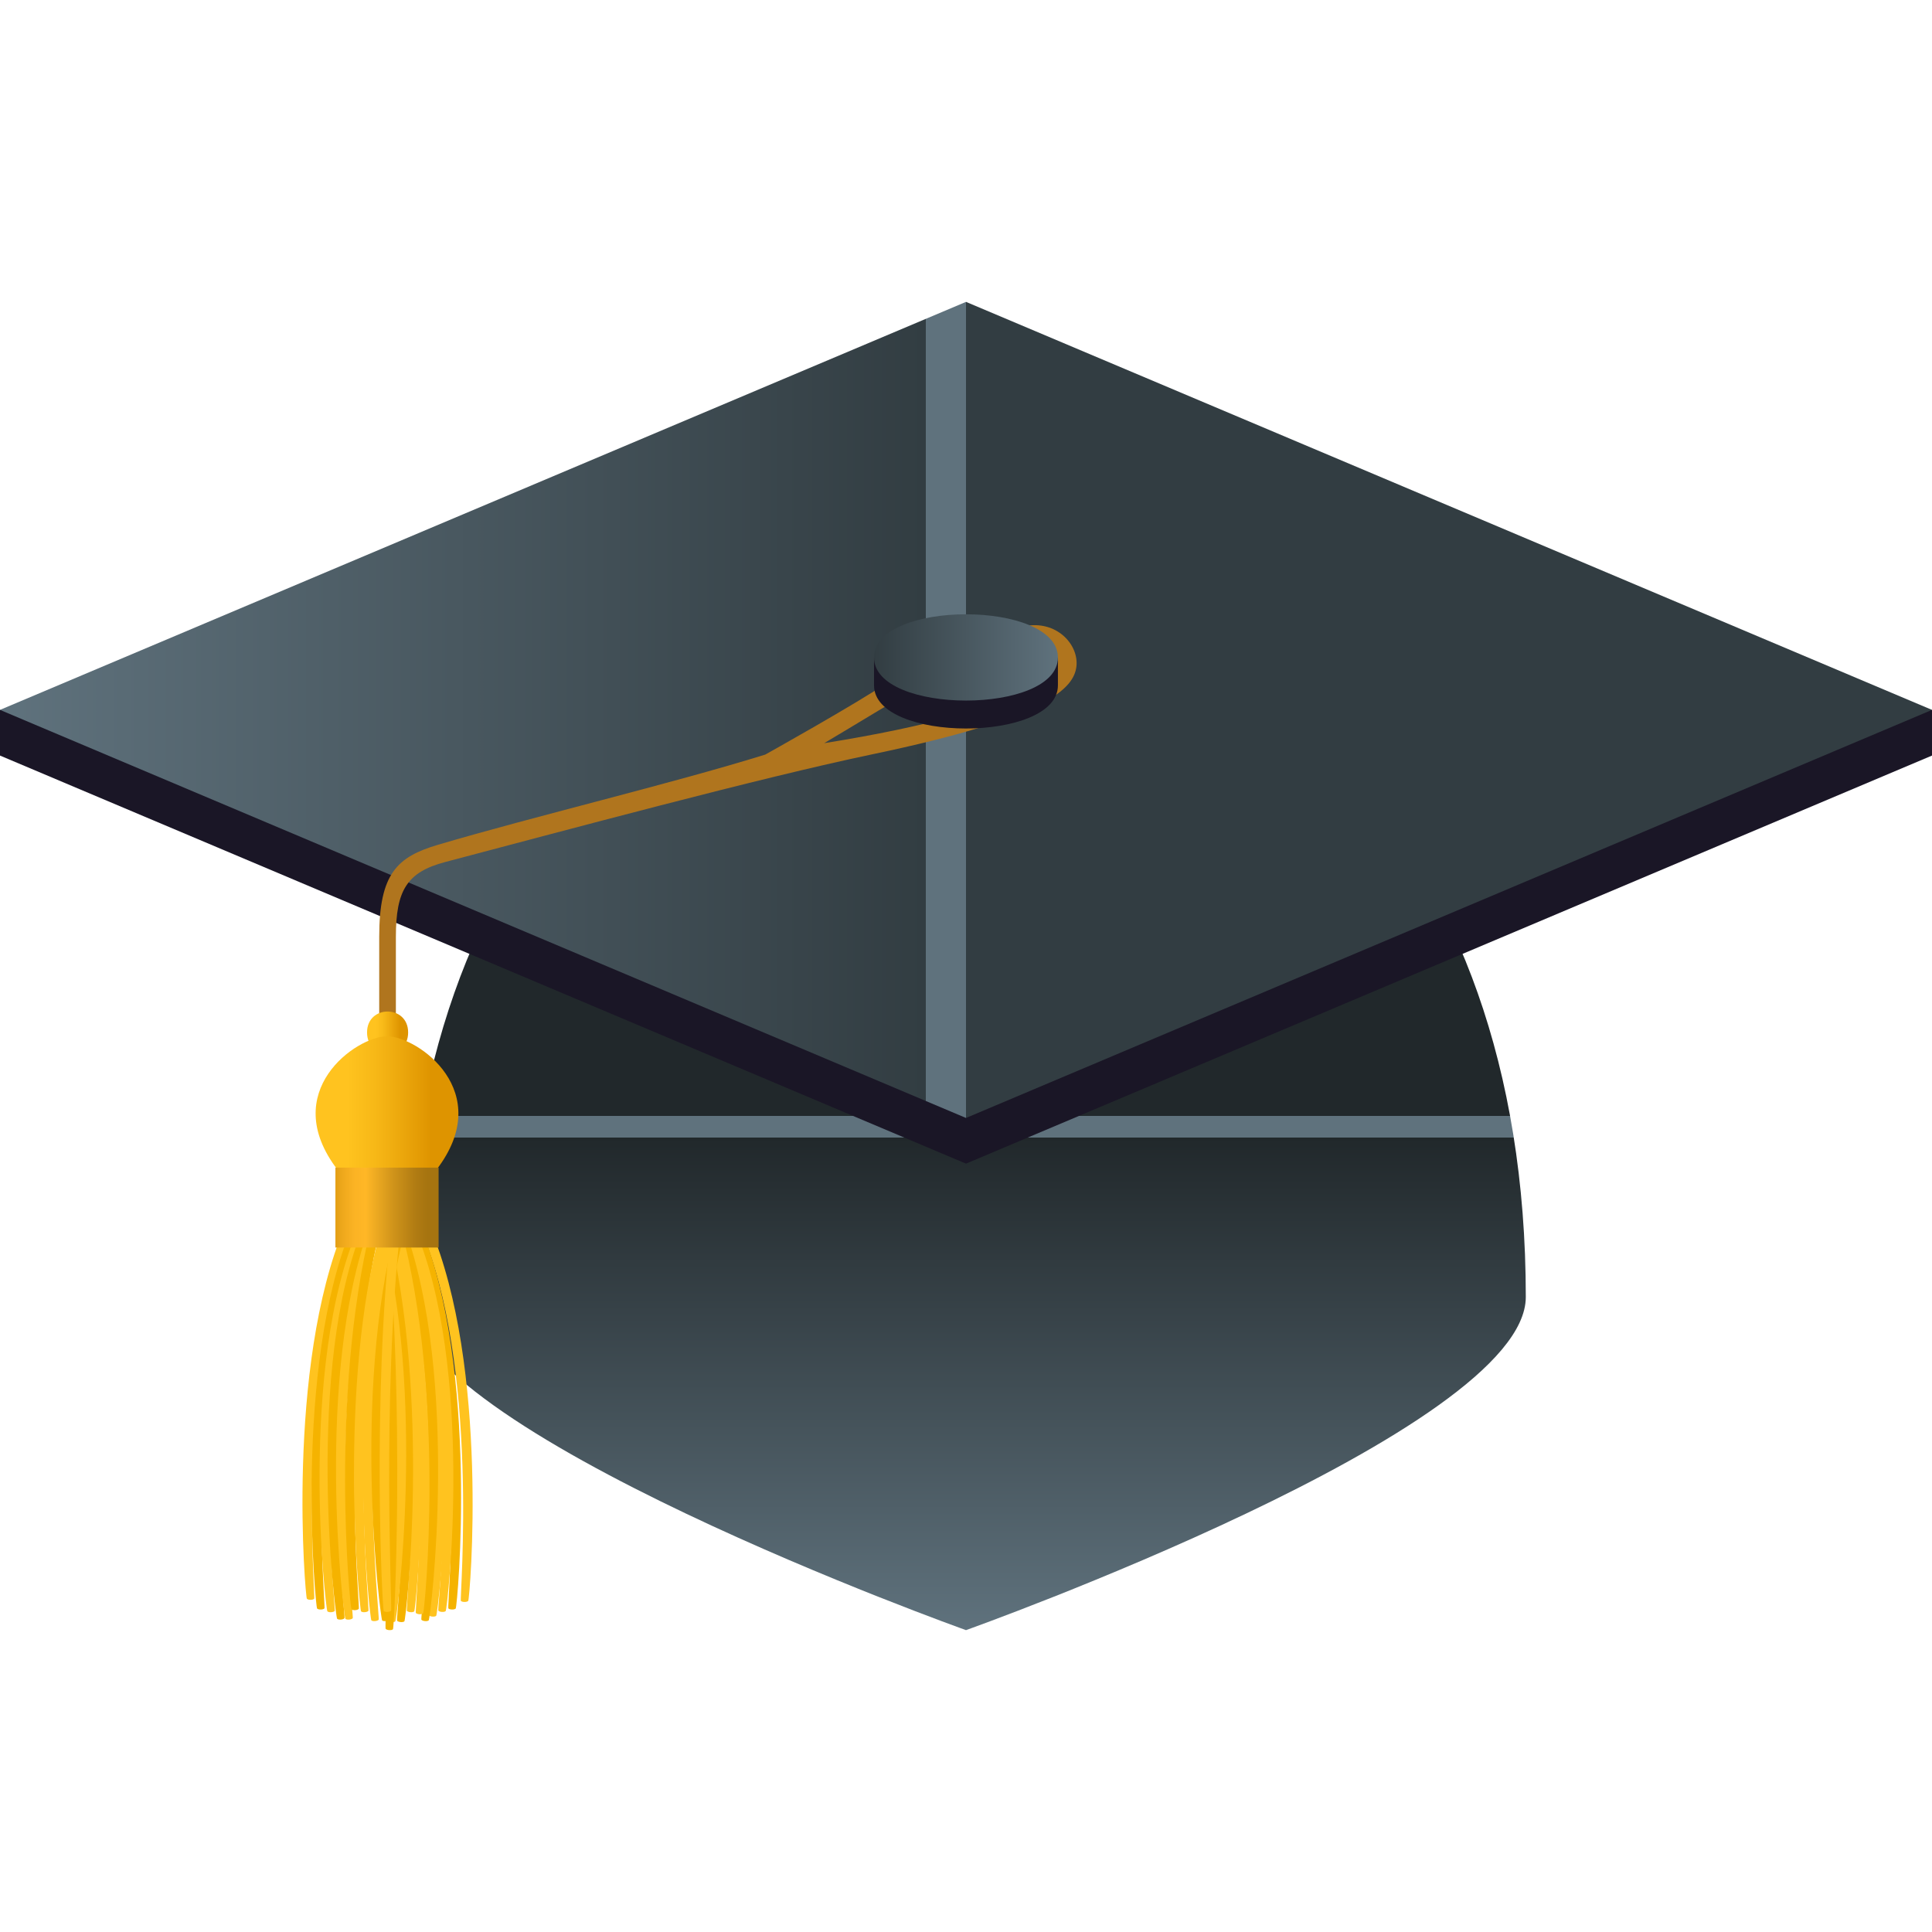
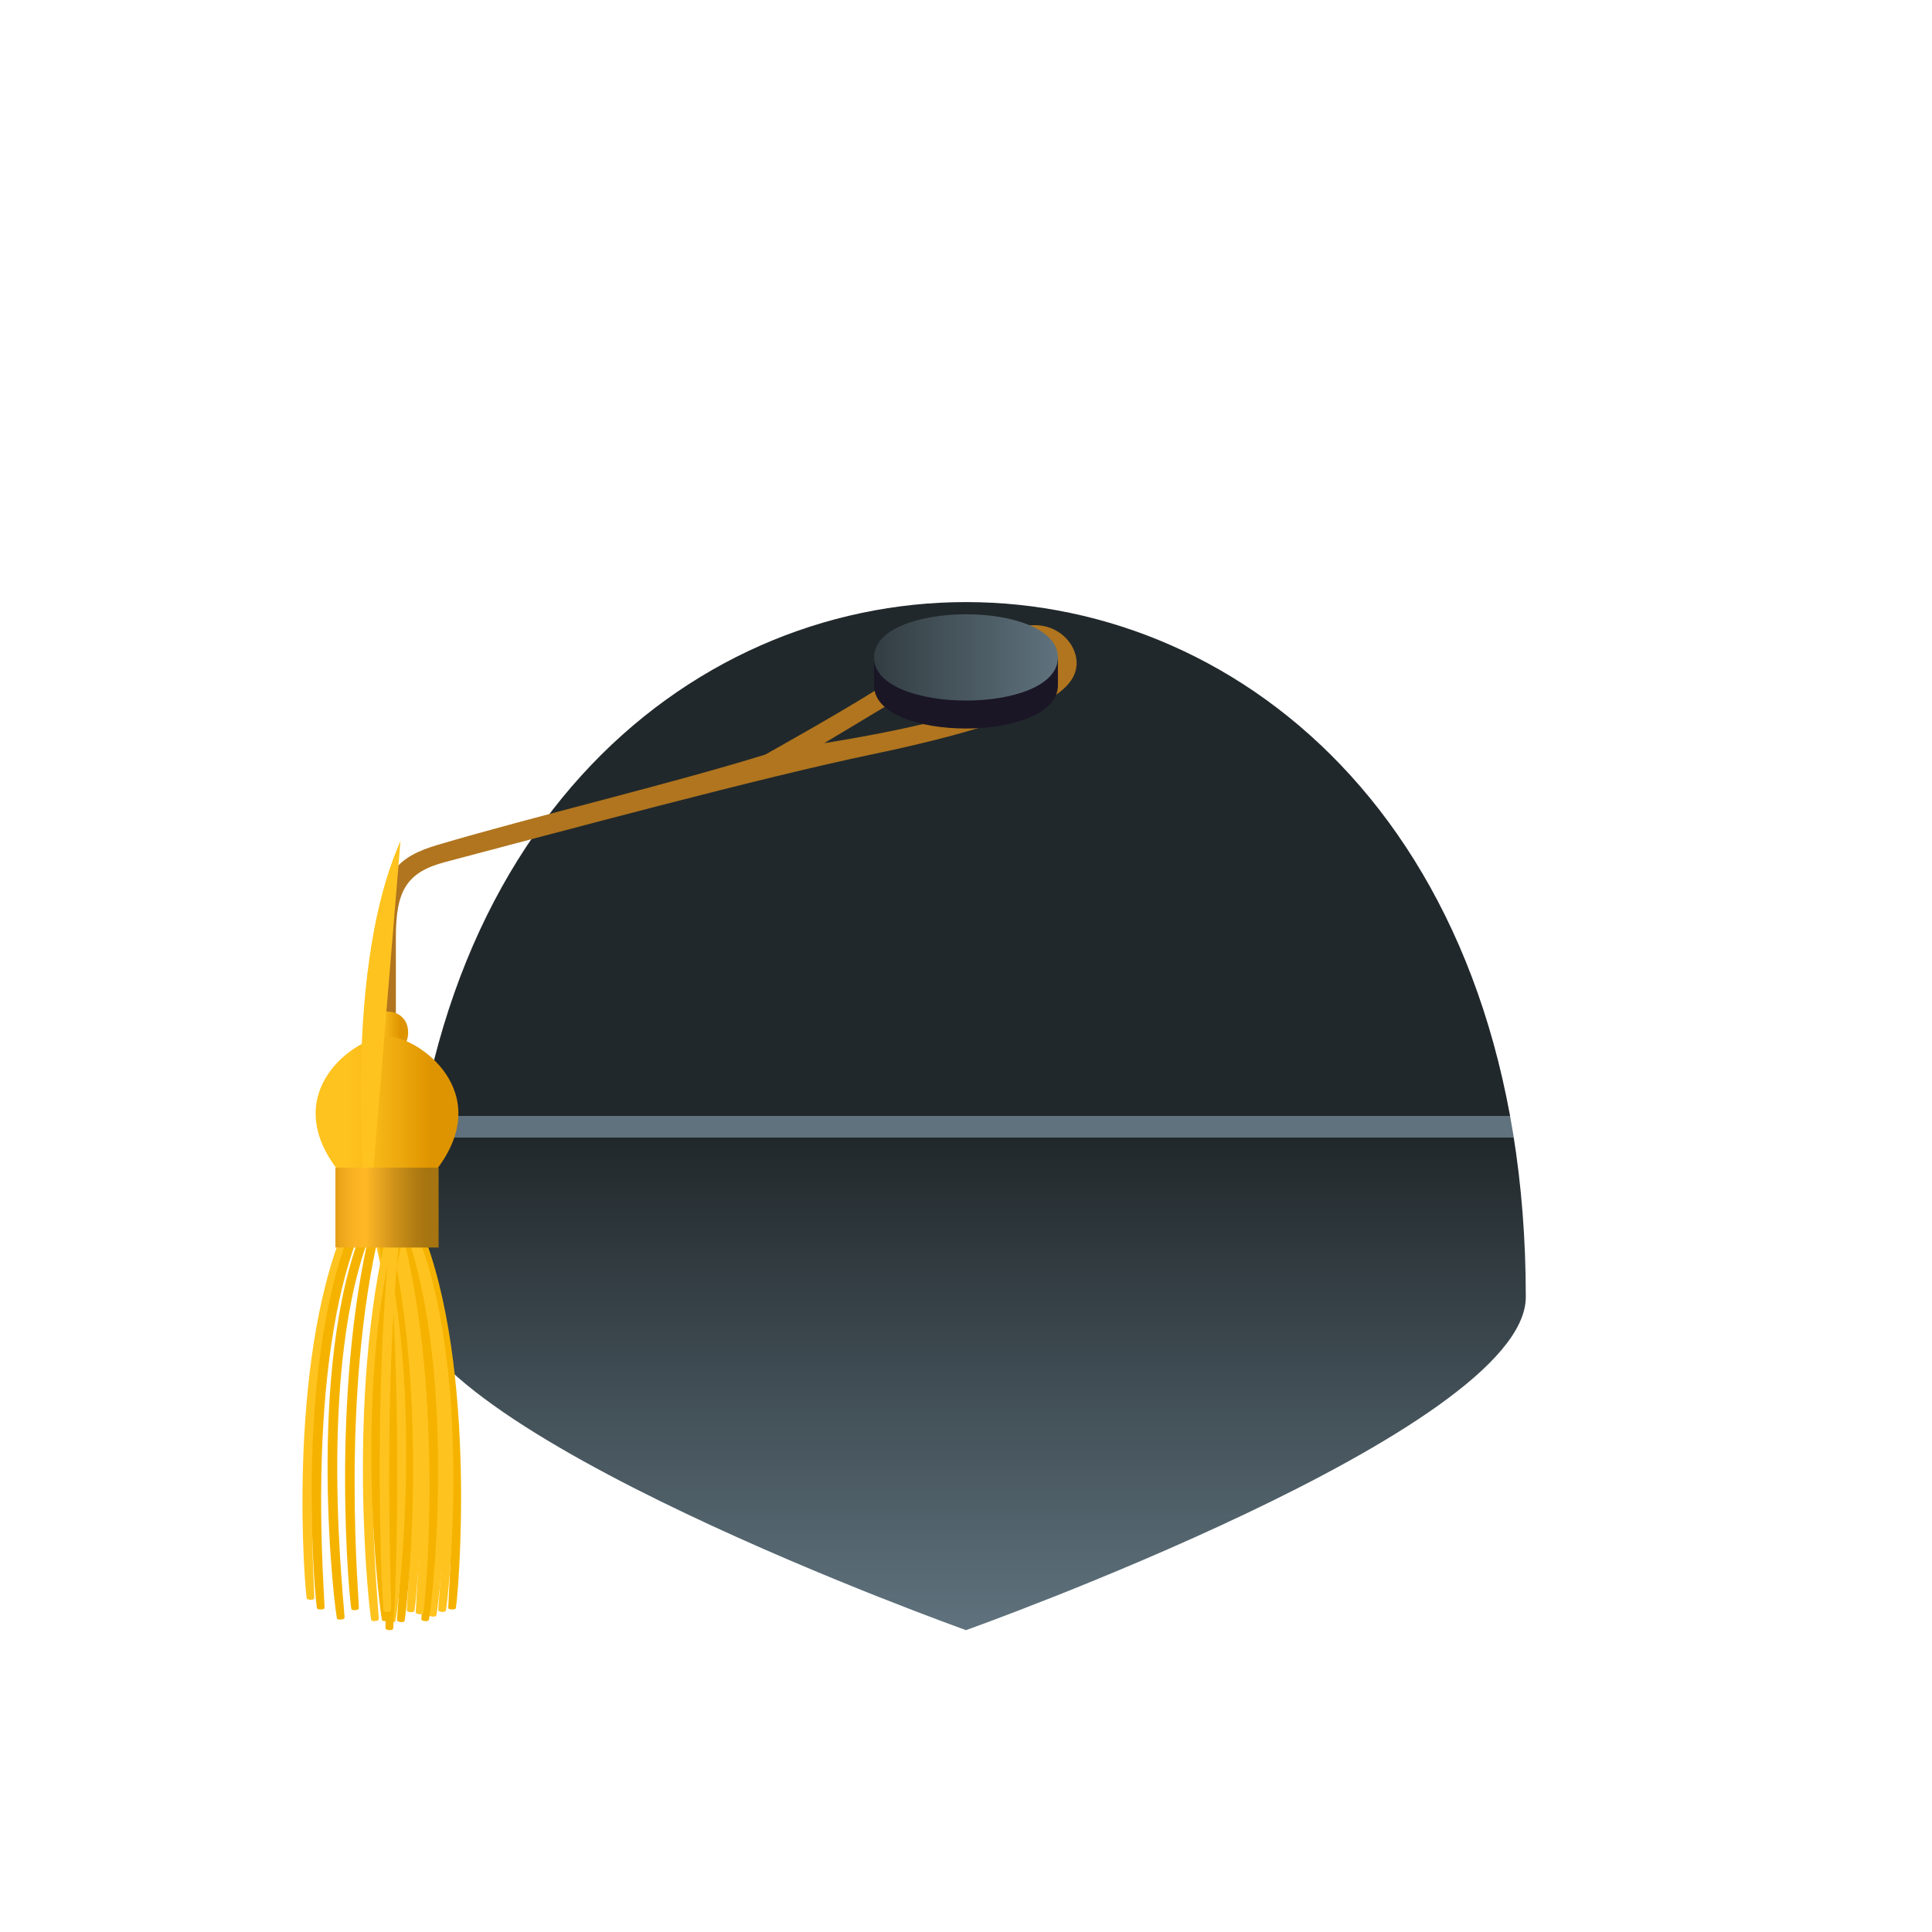
<svg xmlns="http://www.w3.org/2000/svg" xmlns:ns1="http://ns.adobe.com/AdobeSVGViewerExtensions/3.0/" version="1.1" id="Layer_1" x="0px" y="0px" width="64px" height="64px" viewBox="0 0 64 64" enable-background="new 0 0 64 64" xml:space="preserve">
  <linearGradient id="SVGID_1_" gradientUnits="userSpaceOnUse" x1="32.001" y1="54" x2="32.001" y2="19.945">
    <stop offset="0" style="stop-color:#5F727D" />
    <stop offset="0.479" style="stop-color:#21282B" />
    <ns1:midPointStop offset="0" style="stop-color:#5F727D" />
    <ns1:midPointStop offset="0.5" style="stop-color:#5F727D" />
    <ns1:midPointStop offset="0.479" style="stop-color:#21282B" />
  </linearGradient>
  <path fill="url(#SVGID_1_)" d="M50.544,42.966C50.544,47.39,32,54,32,54s-18.544-6.61-18.544-11.034  C13.456,12.271,50.544,12.271,50.544,42.966z" />
-   <polygon fill="#1A1626" points="64,23.516 0,23.516 0,25.029 32,38.547 64,25.029 " />
  <linearGradient id="SVGID_2_" gradientUnits="userSpaceOnUse" x1="0" y1="23.517" x2="64" y2="23.517">
    <stop offset="0" style="stop-color:#5F727D" />
    <stop offset="0.479" style="stop-color:#323D42" />
    <ns1:midPointStop offset="0" style="stop-color:#5F727D" />
    <ns1:midPointStop offset="0.5" style="stop-color:#5F727D" />
    <ns1:midPointStop offset="0.479" style="stop-color:#323D42" />
  </linearGradient>
-   <polygon fill="url(#SVGID_2_)" points="32,10 0,23.516 32,37.034 64,23.516 " />
  <path fill="#B0751E" d="M13.114,34.793h-0.552v-3.761c0-2.105,0.604-2.649,1.945-3.047c3.219-0.952,7.678-2.008,10.842-2.988  c0,0,3.008-1.676,4.146-2.447c1.3-0.881,4.442-1.807,4.442-1.807c1.061-0.211,1.804,0.608,1.721,1.334  c-0.084,0.715-0.926,1.69-6.746,2.907c-3.723,0.776-10.313,2.557-14.162,3.571c-1.263,0.333-1.636,0.929-1.636,2.478V34.793z   M34.293,21.323c-2.316,0.318-4.566,1.864-6.989,3.295C34.285,23.503,36.346,21.945,34.293,21.323z" />
  <path fill="#1A1626" d="M32.002,21.78c-0.002,0-0.004,0-0.004,0h-3.045v0.923c0,1.906,6.092,1.906,6.092,0V21.78H32.002z" />
  <linearGradient id="SVGID_3_" gradientUnits="userSpaceOnUse" x1="28.953" y1="21.778" x2="35.045" y2="21.778">
    <stop offset="0" style="stop-color:#323D42" />
    <stop offset="1" style="stop-color:#5F727D" />
    <ns1:midPointStop offset="0" style="stop-color:#323D42" />
    <ns1:midPointStop offset="0.5" style="stop-color:#323D42" />
    <ns1:midPointStop offset="1" style="stop-color:#5F727D" />
  </linearGradient>
  <path fill="url(#SVGID_3_)" d="M35.045,21.78c0,1.903-6.092,1.903-6.092,0C28.953,19.872,35.045,19.872,35.045,21.78z" />
  <linearGradient id="SVGID_4_" gradientUnits="userSpaceOnUse" x1="12.158" y1="34.201" x2="13.52" y2="34.201">
    <stop offset="0.224" style="stop-color:#FFC31F" />
    <stop offset="0.416" style="stop-color:#F7B817" />
    <stop offset="0.756" style="stop-color:#E29903" />
    <stop offset="0.806" style="stop-color:#DE9400" />
    <ns1:midPointStop offset="0.224" style="stop-color:#FFC31F" />
    <ns1:midPointStop offset="0.579" style="stop-color:#FFC31F" />
    <ns1:midPointStop offset="0.806" style="stop-color:#DE9400" />
  </linearGradient>
  <path fill="url(#SVGID_4_)" d="M13.52,34.201c0,0.925-1.361,0.925-1.361,0C12.158,33.277,13.52,33.277,13.52,34.201z" />
  <linearGradient id="SVGID_5_" gradientUnits="userSpaceOnUse" x1="10.456" y1="36.789" x2="15.185" y2="36.789">
    <stop offset="0.224" style="stop-color:#FFC31F" />
    <stop offset="0.416" style="stop-color:#F7B817" />
    <stop offset="0.756" style="stop-color:#E29903" />
    <stop offset="0.806" style="stop-color:#DE9400" />
    <ns1:midPointStop offset="0.224" style="stop-color:#FFC31F" />
    <ns1:midPointStop offset="0.579" style="stop-color:#FFC31F" />
    <ns1:midPointStop offset="0.806" style="stop-color:#DE9400" />
  </linearGradient>
  <path fill="url(#SVGID_5_)" d="M12.82,34.328c-1.01,0-3.625,1.828-1.64,4.42c0.817,0.67,2.462,0.67,3.279,0  C16.447,36.156,13.829,34.328,12.82,34.328z" />
-   <path fill="#FFC31F" d="M13.898,40.617c2.013,4.615,1.318,12.358,1.369,12.414c0.043,0.048,0.201,0.048,0.244,0  c0.05-0.056,0.713-7.744-1.281-12.414H13.898z" />
  <path fill="#F5B300" d="M13.592,40.617c1.976,4.629,1.209,12.604,1.261,12.663c0.042,0.047,0.2,0.05,0.243,0.005  c0.055-0.057,0.785-7.98-1.174-12.668H13.592z" />
  <path fill="#FFC31F" d="M13.379,40.617c2.049,4.6,1.092,12.679,1.142,12.738c0.042,0.049,0.199,0.059,0.243,0.014  c0.056-0.056,0.972-8.086-1.054-12.752H13.379z" />
  <path fill="#FFC31F" d="M13.275,40.617c1.92,4.648,0.88,12.829,0.932,12.891c0.04,0.051,0.196,0.06,0.242,0.019  c0.059-0.057,1.058-8.193-0.846-12.909H13.275z" />
  <path fill="#F5B300" d="M13.057,40.617c1.875,5,0.854,12.979,0.902,13.039c0.041,0.05,0.197,0.063,0.243,0.02  c0.058-0.053,1.04-8.006-0.819-13.059H13.057z" />
  <path fill="#FFC31F" d="M12.947,40.617c1.514,5.606,0.783,12.757,0.828,12.813c0.039,0.05,0.197,0.06,0.242,0.013  c0.049-0.049,0.76-7.188-0.75-12.825H12.947z" />
  <path fill="#FFC31F" d="M12.729,40.617c1.493,5.178,0.704,12.688,0.75,12.744c0.04,0.05,0.197,0.063,0.243,0.018  c0.053-0.049,0.81-7.548-0.674-12.762H12.729z" />
  <path fill="#F5B300" d="M12.523,40.617c1.449,5.717,0.586,13.015,0.63,13.07c0.039,0.051,0.196,0.065,0.243,0.021  c0.052-0.046,0.887-7.346-0.555-13.092H12.523z" />
  <path fill="#FFC31F" d="M12.299,40.617c1.516,5.527,0.508,13.007,0.551,13.066c0.039,0.052,0.195,0.07,0.244,0.029  c0.054-0.047,1.031-7.528-0.476-13.096H12.299z" />
  <path fill="#F5B300" d="M12.523,40.617c0.555,6.212,0.205,13.287,0.252,13.34c0.04,0.05,0.197,0.059,0.242,0.015  c0.051-0.051,0.383-7.129-0.182-13.354H12.523z" />
  <path fill="#FFC31F" d="M11.423,40.617c-1.966,4.675-1.308,12.287-1.258,12.343c0.043,0.048,0.202,0.048,0.243,0  c0.052-0.056-0.636-7.72,1.345-12.343H11.423z" />
  <path fill="#F5B300" d="M11.665,40.617c-1.96,4.688-1.214,12.611-1.161,12.668c0.045,0.045,0.202,0.042,0.244-0.005  c0.052-0.059-0.729-8.034,1.247-12.663H11.665z" />
-   <path fill="#FFC31F" d="M12.212,40.617h-0.321c-2.029,4.666-1.102,12.705-1.046,12.76c0.046,0.046,0.202,0.037,0.243-0.012  c0.051-0.06-0.918-8.146,1.133-12.744L12.212,40.617z" />
+   <path fill="#FFC31F" d="M12.212,40.617h-0.321c0.046,0.046,0.202,0.037,0.243-0.012  c0.051-0.06-0.918-8.146,1.133-12.744L12.212,40.617z" />
  <path fill="#F5B300" d="M12.373,40.617h-0.33c-1.95,4.699-0.934,12.951-0.875,13.008c0.045,0.042,0.203,0.032,0.243-0.019  C11.463,53.544,10.402,45.247,12.373,40.617z" />
-   <path fill="#FFC31F" d="M12.566,40.617h-0.324c-1.838,5.055-0.855,12.954-0.799,13.01c0.045,0.042,0.202,0.029,0.242-0.022  C11.734,53.545,10.716,45.619,12.566,40.617z" />
  <path fill="#F5B300" d="M12.612,40.617h-0.319c-1.384,5.692-0.698,12.643-0.65,12.693c0.045,0.045,0.203,0.036,0.243-0.017  C11.928,53.241,11.23,46.281,12.612,40.617z" />
-   <path fill="#FFC31F" d="M12.962,40.617h-0.319c-1.482,5.214-0.734,12.713-0.682,12.762c0.045,0.045,0.203,0.032,0.243-0.018  C12.25,53.306,11.47,45.795,12.962,40.617z" />
  <path fill="#FFC31F" d="M13.178,40.617h-0.316c-1.431,5.742-0.611,13.013-0.56,13.059c0.047,0.044,0.203,0.028,0.243-0.022  C12.588,53.599,11.742,46.328,13.178,40.617z" />
  <path fill="#F5B300" d="M13.452,40.617h-0.319c-1.496,5.564-0.528,13.015-0.473,13.063c0.046,0.04,0.203,0.021,0.241-0.029  C12.945,53.592,11.949,46.142,13.452,40.617z" />
  <path fill="#FFC31F" d="M13.271,40.617h-0.313c-0.638,5.815-0.293,12.704-0.246,12.751c0.046,0.043,0.203,0.036,0.244-0.013  C13,53.306,12.635,46.418,13.271,40.617z" />
  <linearGradient id="SVGID_6_" gradientUnits="userSpaceOnUse" x1="11.111" y1="40.002" x2="14.529" y2="40.002">
    <stop offset="0" style="stop-color:#E39F16" />
    <stop offset="0.067" style="stop-color:#EEA81C" />
    <stop offset="0.182" style="stop-color:#FBB324" />
    <stop offset="0.291" style="stop-color:#FFB726" />
    <stop offset="0.293" style="stop-color:#FFB726" />
    <stop offset="0.565" style="stop-color:#CF931A" />
    <stop offset="0.773" style="stop-color:#B17C13" />
    <stop offset="0.891" style="stop-color:#A67410" />
    <ns1:midPointStop offset="0" style="stop-color:#E39F16" />
    <ns1:midPointStop offset="0.306" style="stop-color:#E39F16" />
    <ns1:midPointStop offset="0.291" style="stop-color:#FFB726" />
    <ns1:midPointStop offset="0.418" style="stop-color:#FFB726" />
    <ns1:midPointStop offset="0.891" style="stop-color:#A67410" />
  </linearGradient>
  <rect x="11.111" y="38.679" fill="url(#SVGID_6_)" width="3.418" height="2.647" />
</svg>